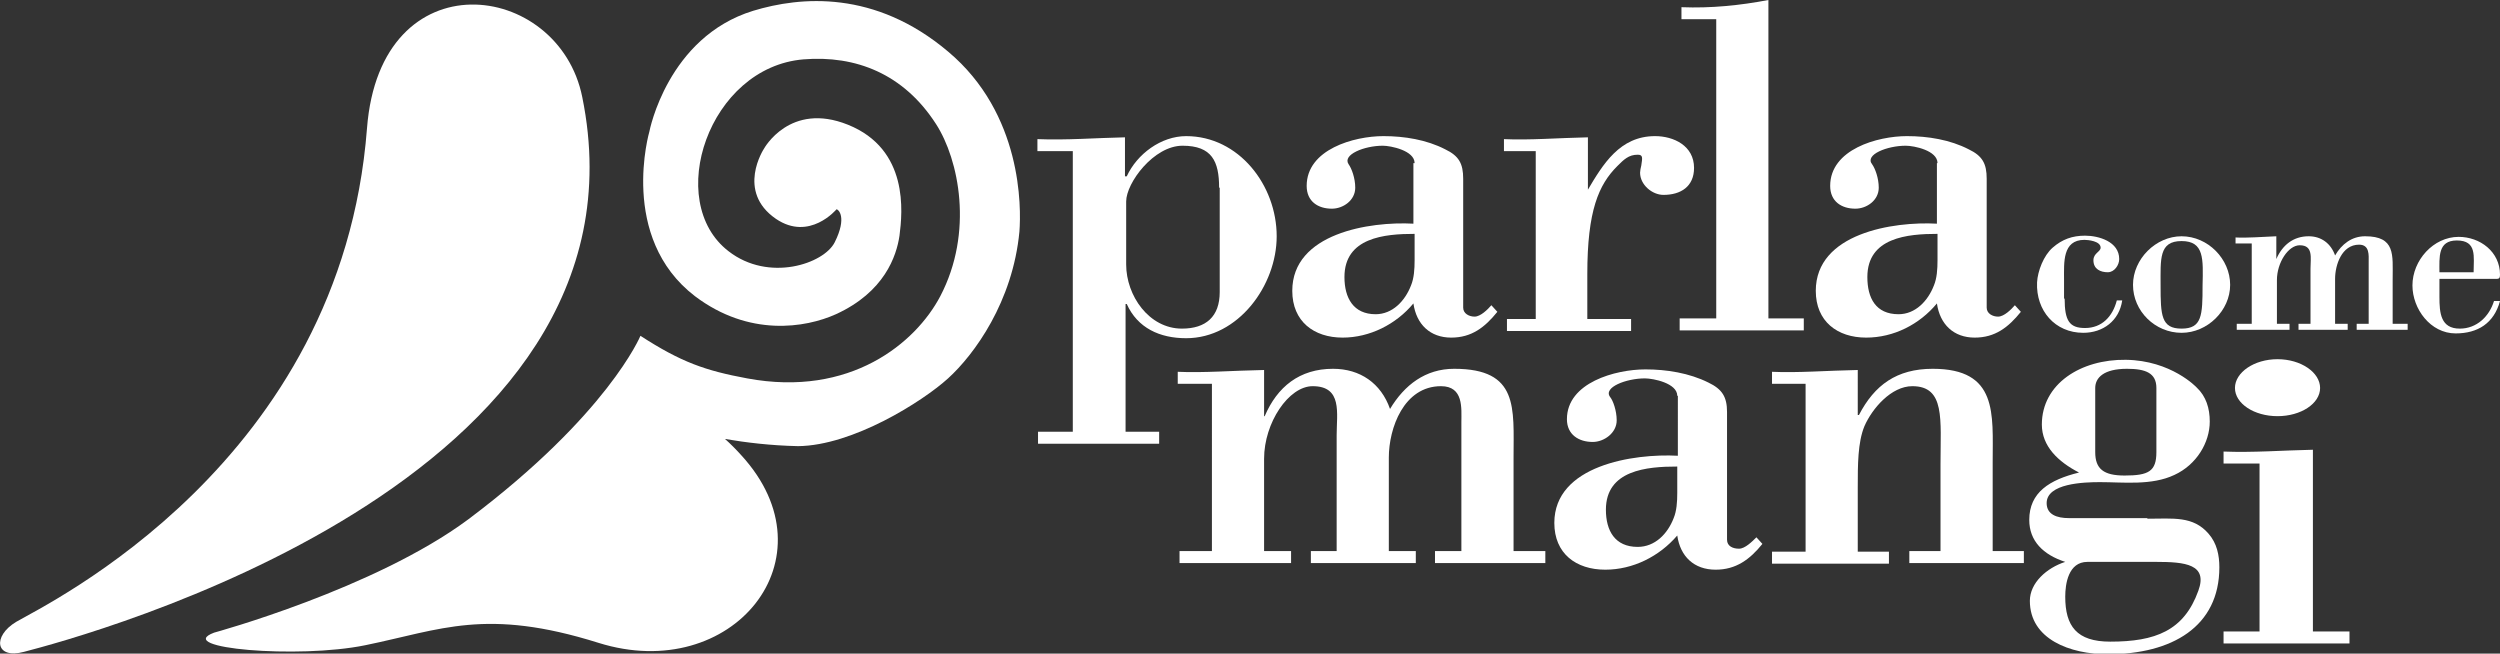
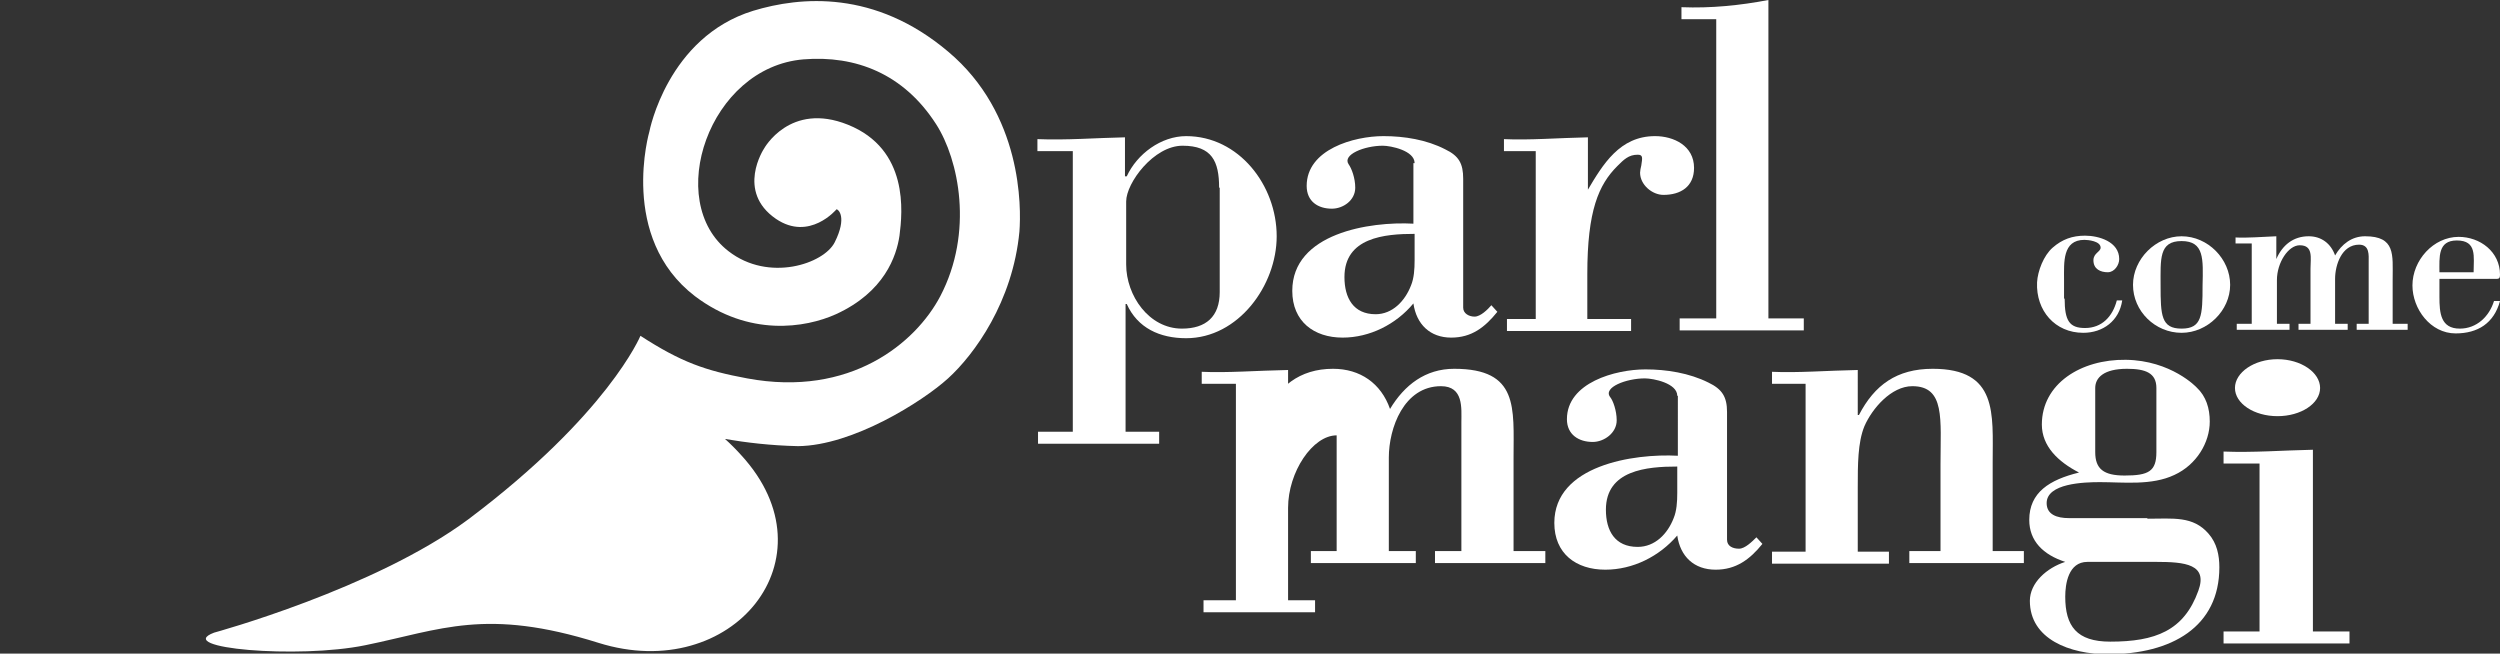
<svg xmlns="http://www.w3.org/2000/svg" version="1.1" x="0px" y="0px" viewBox="0 0 416.9 109" style="enable-background:new 0 0 416.9 109;" xml:space="preserve">
  <rect x="0" y="0" width="416.9" height="109" fill="#333333" stroke="none" />
  <style type="text/css">
	.st0{fill:#FFFFFF;}
</style>
  <g>
    <g>
      <path class="st0" d="M120.9,73.2c0.9,0.8,1.8,1.7,2.7,2.7c15.8,17.2-1.5,38.3-23.8,31.3c-18.8-5.9-26.2-2.2-38.9,0.4    c-11.2,2.3-32.1,0.5-25.2-2.1c0,0,26.8-7.3,42.4-18.9C101.4,69.1,106.8,56,106.8,56c6.8,4.4,10.8,5.8,17.8,7.1    c17.2,3.2,28.1-5.9,32.2-13.7c5.6-10.7,3.1-22.8-0.7-28.7c-5.4-8.4-13.4-11.5-22.1-10.8c-15.8,1.3-23.3,23.7-12.5,32    c6.7,5.2,15.9,2.1,17.7-1.5c2.1-4.2,0.6-5.5,0.3-5.5c0,0-4.5,5.4-10.1,1.6c-6.7-4.6-2-11.7-2-11.7s4.3-7.9,14-4    c10.2,4.1,9.1,14.6,8.6,18.5c-0.5,3.4-2.5,9.4-10.6,13.1c-5.1,2.3-14.5,3.8-23.5-3c-12.8-9.8-7.6-27.5-7.6-27.5s3-15.7,17.3-20.1    c7.9-2.4,20.3-3.5,32.5,6.8c12.4,10.4,12.2,26,11.9,30c-1.1,11.7-7.5,20.5-11.9,24.5c-4.3,3.9-15.9,11.2-25,11.3    C128.5,74.3,124.4,73.8,120.9,73.2z" />
-       <path class="st0" d="M97.1,16.2C93.2-3.3,63.4-7.2,61.2,21.4c-4.3,55.8-53.4,79.3-58.5,82.3c-4,2.4-3.5,6.3,1.3,5    C13.6,106.2,110.2,80.5,97.1,16.2z" />
    </g>
    <g>
      <path class="st0" d="M344.3,49.8c0,3.7,0.8,4.9,3.4,4.9c2.8,0,4.6-1.9,5.3-4.6h0.9c-0.5,3.4-3.2,5.4-6.5,5.4    c-4.7,0-7.9-3.7-7.7-8.4c0.1-1.9,1.1-4.5,2.6-5.8c1.6-1.4,3.3-2,5.4-2c2.3,0,5.7,1,5.7,3.9c0,1-0.8,2.2-1.9,2.2    c-1.2,0-2.4-0.5-2.4-2c0-1.2,1.2-1.4,1.2-2.1c0-1.1-2.1-1.3-2.7-1.3c-3.7,0-3.4,3.8-3.4,6.6V49.8z" />
      <path class="st0" d="M363.8,39.4c4.4,0,8.1,3.8,8.1,8.1c0,4.3-3.8,8-8.1,8c-4.4,0-8.1-3.6-8.1-8C355.7,43.2,359.5,39.4,363.8,39.4    z M363.8,40.2c-3.8,0-3.5,3-3.5,7.4c0,5,0.1,7.2,3.5,7.2c3.4,0,3.5-2.2,3.5-7.2C367.4,43.2,367.6,40.2,363.8,40.2z" />
      <path class="st0" d="M379.6,43.2L379.6,43.2c1-2.3,2.8-3.8,5.4-3.8c2.1,0,3.7,1.2,4.4,3.2c1.1-1.9,2.8-3.2,5-3.2    c5.1,0,4.6,3.1,4.6,7.1V54h2.5v1H393v-1h2V43.7c0-1.1,0.2-2.9-1.6-2.9c-2.9,0-4,3.4-4,5.7V54h2.1v1h-8.2v-1h2v-9.2    c0-1.8,0.5-3.9-1.8-3.9c-1.9,0-3.8,2.9-3.8,5.8V54h2.1v1H373v-1h2.5V40.6h-2.7v-1c2,0.1,4.3-0.1,6.8-0.2V43.2z" />
      <path class="st0" d="M406.8,46.4v3.1c0,2.7,0.2,5.3,3.4,5.3c2.8,0,4.9-2,5.7-4.6h1c-1,3.7-3.7,5.4-7.4,5.4c-4.2,0-7.2-4.1-7.2-8    c0-4.2,3.5-8.1,7.7-8.1c3.6,0,6.9,2.5,6.9,6.3c0,0.8-0.3,0.7-1,0.7H406.8z M412.5,45.4c0-2.6,0.6-5.3-2.8-5.3    c-3.2,0-2.9,2.8-2.9,5.3H412.5z" />
    </g>
    <g>
      <path class="st0" d="M370.8,107.3v-2h6V77.3h-6v-2c4.9,0.2,9.9-0.2,14.9-0.3v30.3h6.1v2H370.8z" />
-       <path class="st0" d="M210.7,69.4h0.2c2.1-4.9,5.8-7.9,11.4-7.9c4.5,0,8,2.4,9.5,6.7c2.4-4,5.9-6.7,10.7-6.7    c10.8,0,9.9,6.5,9.9,14.8v15.6h5.3v2h-18.4v-2h4.4V70.4c0-2.3,0.4-6-3.4-6c-6.2,0-8.7,7-8.7,11.9v15.6h4.5v2h-17.5v-2h4.3V72.6    c0-3.7,1-8.2-4-8.2c-4,0-8.1,6.1-8.1,12.1v15.4h4.5v2h-18.6v-2h5.4V64h-5.7v-2c4.2,0.2,9.2-0.2,14.4-0.3V69.4z" />
+       <path class="st0" d="M210.7,69.4h0.2c2.1-4.9,5.8-7.9,11.4-7.9c4.5,0,8,2.4,9.5,6.7c2.4-4,5.9-6.7,10.7-6.7    c10.8,0,9.9,6.5,9.9,14.8v15.6h5.3v2h-18.4v-2h4.4V70.4c0-2.3,0.4-6-3.4-6c-6.2,0-8.7,7-8.7,11.9v15.6h4.5v2h-17.5v-2h4.3V72.6    c-4,0-8.1,6.1-8.1,12.1v15.4h4.5v2h-18.6v-2h5.4V64h-5.7v-2c4.2,0.2,9.2-0.2,14.4-0.3V69.4z" />
      <path class="st0" d="M279.7,66c0-2.1-4-2.9-5.4-2.9c-3.1,0-7,1.5-5.8,3.1c0.5,0.6,1.1,2.3,1.1,3.9c0,2.1-2.1,3.6-4,3.6    c-2.3,0-4.3-1.2-4.3-3.8c0-6.1,8.1-8.3,13.1-8.3c3.5,0,7.3,0.6,10.5,2.2c2.3,1.1,3.1,2.4,3.1,4.9V90c0,1.1,1,1.5,2,1.5    c1,0,2.2-1.2,2.9-1.9l1,1.1c-2.1,2.6-4.4,4.3-7.8,4.3c-3.6,0-5.9-2.2-6.4-5.7c-3,3.5-7.4,5.7-12,5.7c-4.9,0-8.5-2.7-8.5-7.8    c0-9.6,13.2-11.6,20.6-11.2V66z M279.7,77.8c-5.1,0-11.9,0.6-11.9,7.2c0,3.5,1.5,6.2,5.3,6.2c2.9,0,5-2.2,6-4.8    c0.5-1.2,0.6-2.7,0.6-4.2V77.8z" />
      <path class="st0" d="M309.8,69.2h0.2c2.6-5,6.3-7.7,12.3-7.7c10.9,0,10,7.5,10,15.5v14.9h5.2v2h-19.1v-2h5.2V77.4    c0-7.5,0.8-13-4.7-13c-3.5,0-6.7,3.7-8,6.7c-1.1,2.7-1.1,6.4-1.1,10.2v10.7h5.2v2h-19.5v-2h5.6V64h-5.6v-2    c4.2,0.2,9.2-0.2,14.3-0.3V69.2z" />
    </g>
    <g>
      <path class="st0" d="M187.7,29.4h0.2c1.7-3.7,5.7-6.7,9.9-6.7c8.8,0,15.1,8.2,15.1,16.7c0,8.2-6.4,17-15.1,17    c-4.4,0-8.1-1.7-9.9-5.7h-0.2V72h5.6v2h-20.2v-2h5.8V25.2h-5.9v-2c4.8,0.2,9.7-0.2,14.6-0.3V29.4z M203.3,31.3c0-4.4-1.2-7-6.1-7    c-4.8,0-9.4,6.2-9.4,9.3v10.5c0,5.2,3.8,10.7,9.3,10.7c4,0,6.3-2,6.3-6.1V31.3z" />
      <path class="st0" d="M235.9,27.2c0-2.1-4-2.9-5.3-2.9c-3.1,0-6.8,1.5-5.7,3.1c0.5,0.7,1.1,2.3,1.1,3.9c0,2.1-2,3.5-3.9,3.5    c-2.3,0-4.2-1.2-4.2-3.8c0-6.1,7.9-8.3,12.8-8.3c3.5,0,7.2,0.6,10.3,2.2c2.3,1.1,3,2.4,3,4.9v21.5c0,1,1,1.5,1.9,1.5    c1,0,2.2-1.2,2.8-1.9l1,1.1c-2.1,2.6-4.3,4.3-7.7,4.3c-3.5,0-5.8-2.2-6.3-5.7c-2.9,3.5-7.3,5.7-11.8,5.7c-4.8,0-8.4-2.7-8.4-7.8    c0-9.6,12.9-11.6,20.2-11.2V27.2z M235.9,39c-5,0-11.7,0.6-11.7,7.2c0,3.5,1.5,6.2,5.2,6.2c2.8,0,4.9-2.2,5.9-4.8    c0.5-1.2,0.6-2.7,0.6-4.2V39z" />
      <path class="st0" d="M264.7,31.8c2.6-4.4,5.4-9.1,11.3-9.1c3.1,0,6.5,1.6,6.5,5.3c0,3.1-2.2,4.5-5.1,4.5c-1.9,0-3.9-1.7-3.9-3.7    c0-0.3,0.1-0.8,0.2-1.2c0.2-1.3,0.3-1.8-0.6-1.8c-1.5,0-2.3,0.8-3.4,1.9c-3.1,3.1-5,7.4-5,18v7.5h7.3v2h-20.7v-2h4.8V25.2h-5.3v-2    c4.2,0.2,9.1-0.2,14-0.3V31.8z" />
      <path class="st0" d="M280.1,55.1v-2h6.1V3.2h-5.8v-2c4.9,0.2,9.8-0.3,14.5-1.2v53.1h5.9v2H280.1z" />
-       <path class="st0" d="M323.1,27.2c0-2.1-3.9-2.9-5.3-2.9c-3.1,0-6.9,1.5-5.6,3.1c0.5,0.7,1.1,2.3,1.1,3.9c0,2.1-2,3.5-3.9,3.5    c-2.3,0-4.2-1.2-4.2-3.8c0-6.1,7.9-8.3,12.8-8.3c3.5,0,7.2,0.6,10.3,2.2c2.3,1.1,3,2.4,3,4.9v21.5c0,1,1,1.5,1.9,1.5    c1,0,2.2-1.2,2.8-1.9l1,1.1c-2.1,2.6-4.3,4.3-7.7,4.3c-3.5,0-5.8-2.2-6.3-5.7c-2.9,3.5-7.2,5.7-11.8,5.7c-4.8,0-8.4-2.7-8.4-7.8    c0-9.6,12.9-11.6,20.2-11.2V27.2z M323.1,39c-5,0-11.7,0.6-11.7,7.2c0,3.5,1.4,6.2,5.2,6.2c2.8,0,4.9-2.2,5.9-4.8    c0.5-1.2,0.6-2.7,0.6-4.2V39z" />
    </g>
    <g>
      <path class="st0" d="M358.1,86.5c4.3,0,7.6-0.5,10.2,2.5c1.4,1.6,1.8,3.6,1.8,5.6c0,9.9-7.9,14.5-18.6,14.5c-6.3,0-13-2.5-13-8.9    c0-3,2.8-5.5,5.9-6.5c-3.7-1.2-6-3.5-6-7c0-4.6,3.4-6.7,8.3-7.9c-3.5-1.8-6.2-4.4-6.2-8c0-6.8,6.5-10.9,14-10.8    c7.6,0.1,11.8,4.6,11.8,4.6c1.6,1.5,2.2,3.5,2.2,5.7c0,3.5-2.2,7.2-5.9,8.9c-3.8,1.8-8.5,1.2-12.4,1.2c-2.7,0-8.9,0.2-8.9,3.5    c0,1.9,1.7,2.5,3.7,2.5H358.1z M348.1,93.7c-3.2,0-3.7,3.7-3.7,5.8c0,4.9,1.9,7.5,7.5,7.5c7.5,0,12.3-1.8,14.7-8.5    c1.6-4.4-2.2-4.8-7-4.8H348.1z M349.4,75.4c0,2.8,1.4,3.9,4.9,3.9c4,0,5.3-0.7,5.3-3.9V64.7c0-2.5-1.8-3.2-4.9-3.2    c-3.9,0-5.3,1.5-5.3,3.2V75.4z" />
    </g>
    <path class="st0" d="M386.9,64.7c0,2.6-3.2,4.7-7.1,4.7c-3.9,0-7.1-2.1-7.1-4.7c0-2.6,3.2-4.8,7.1-4.8   C383.7,59.9,386.9,62.1,386.9,64.7z" />
  </g>
</svg>